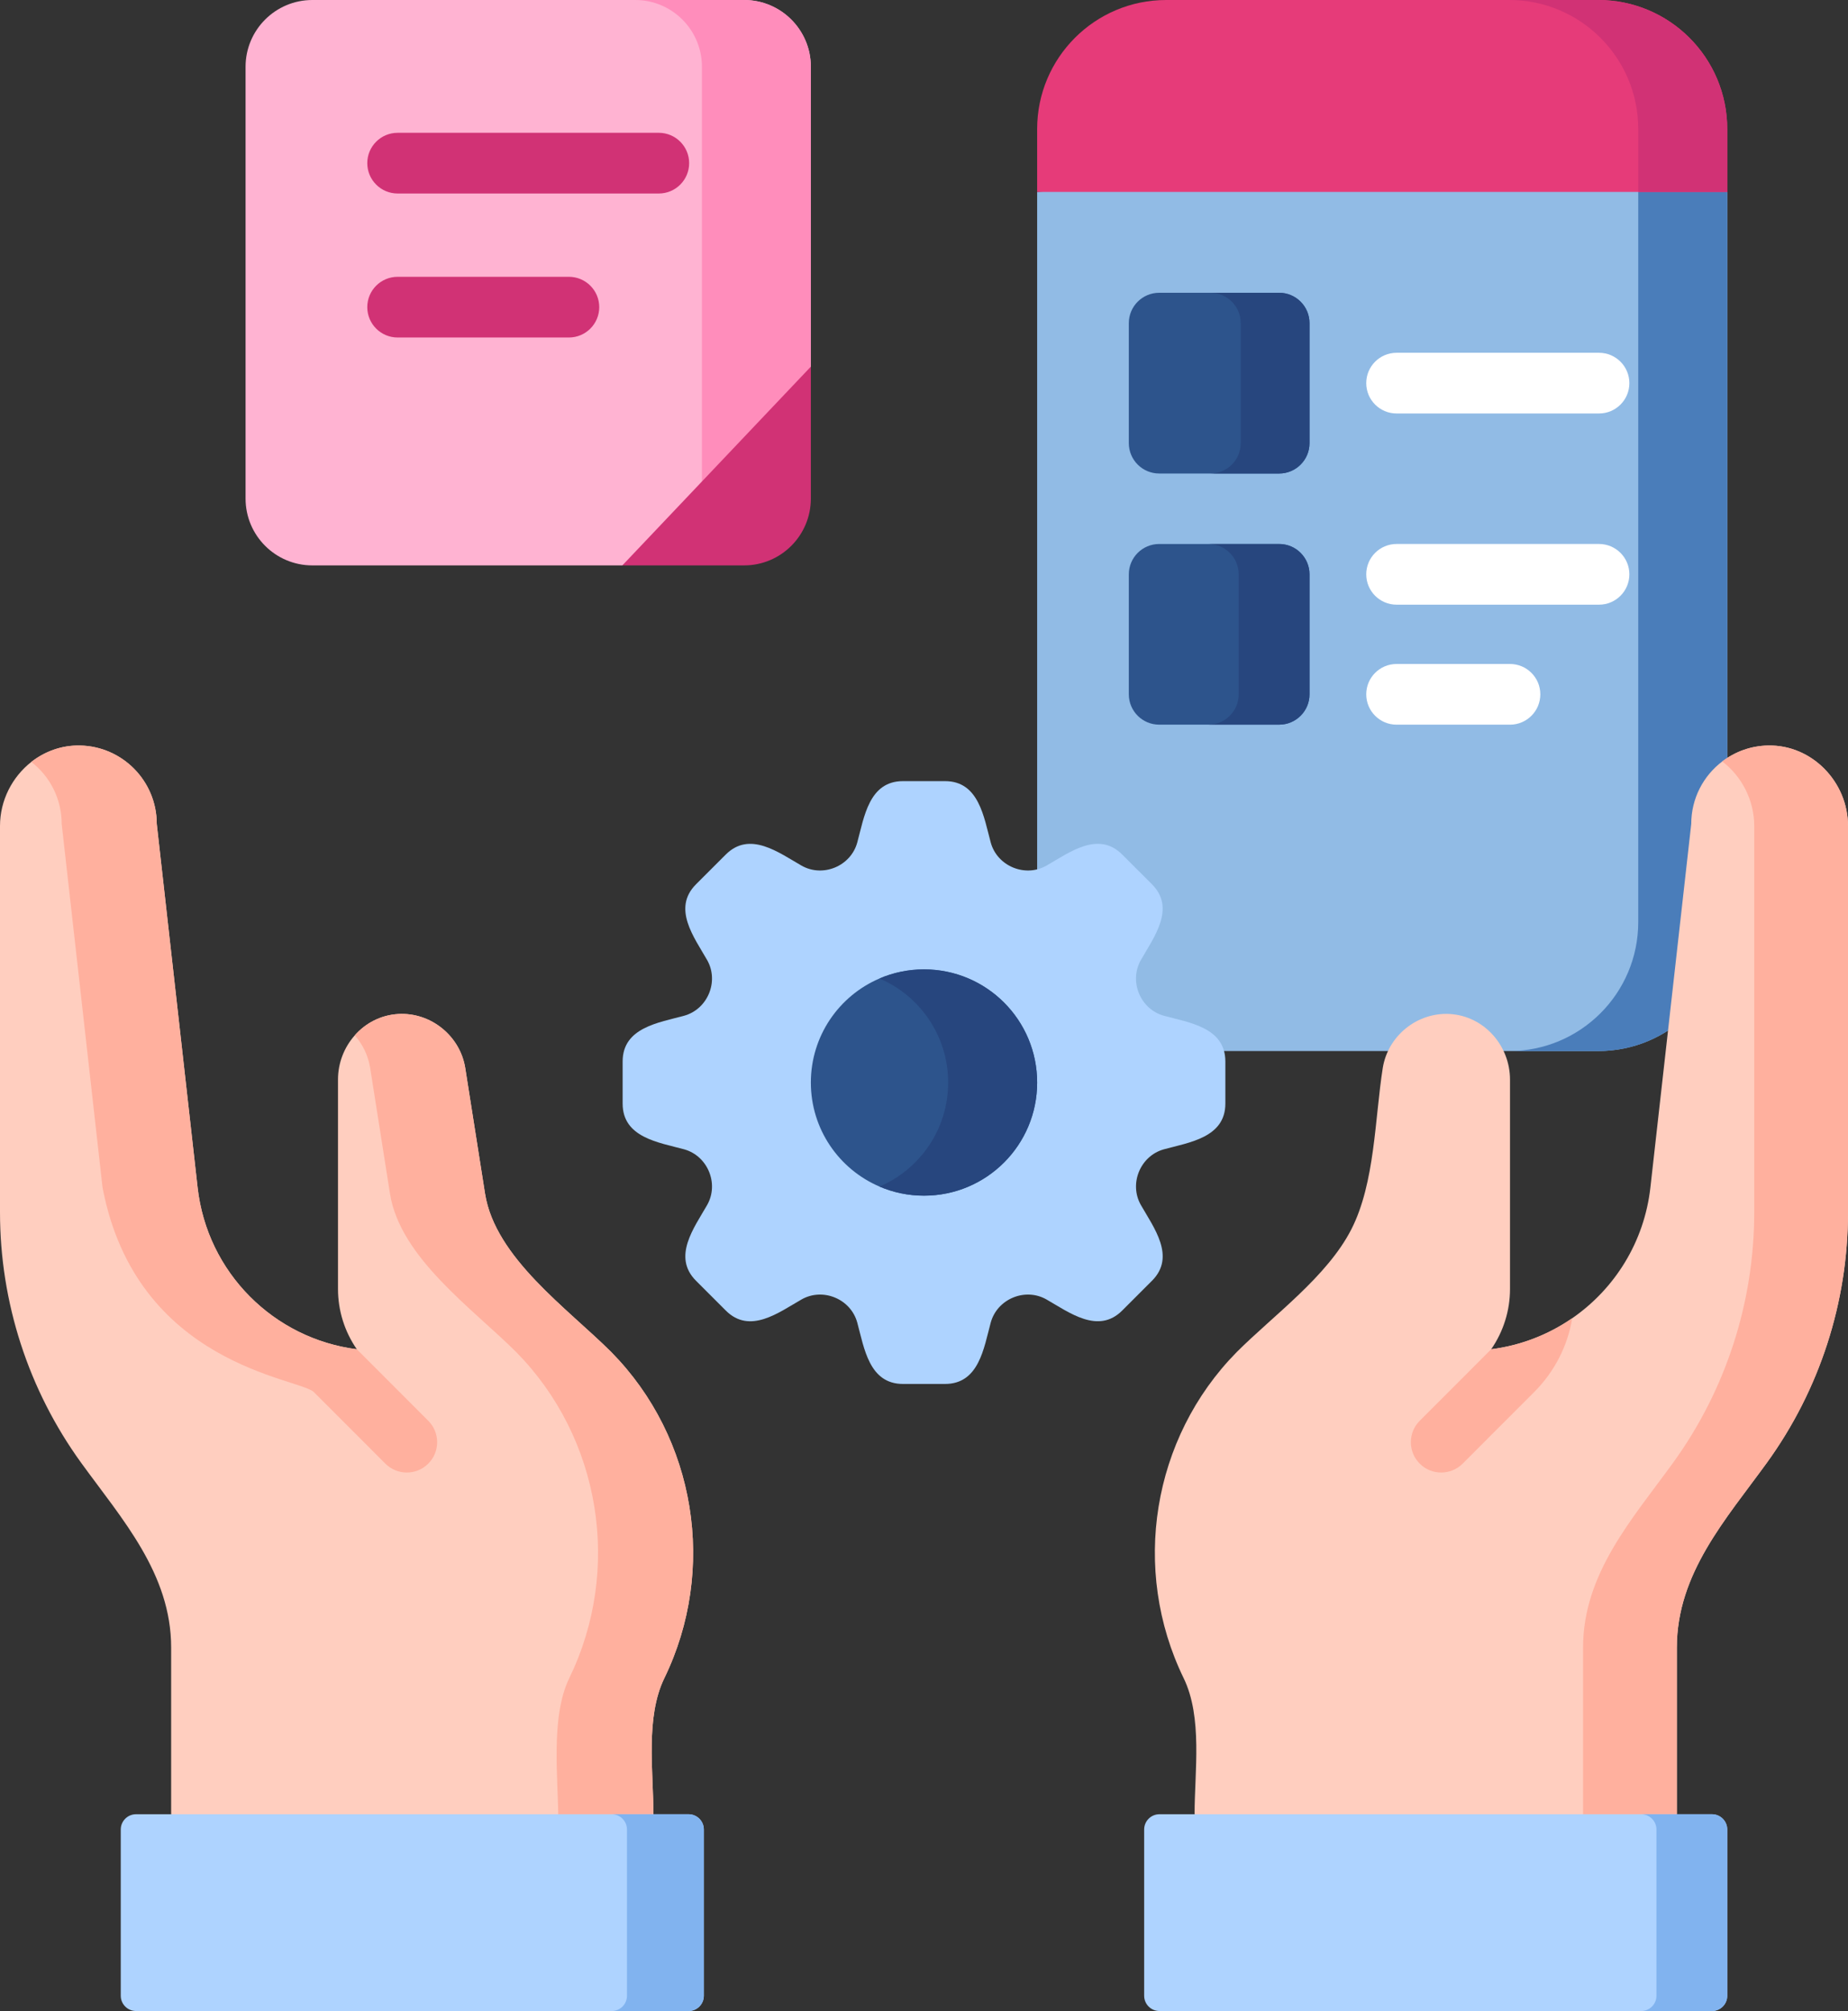
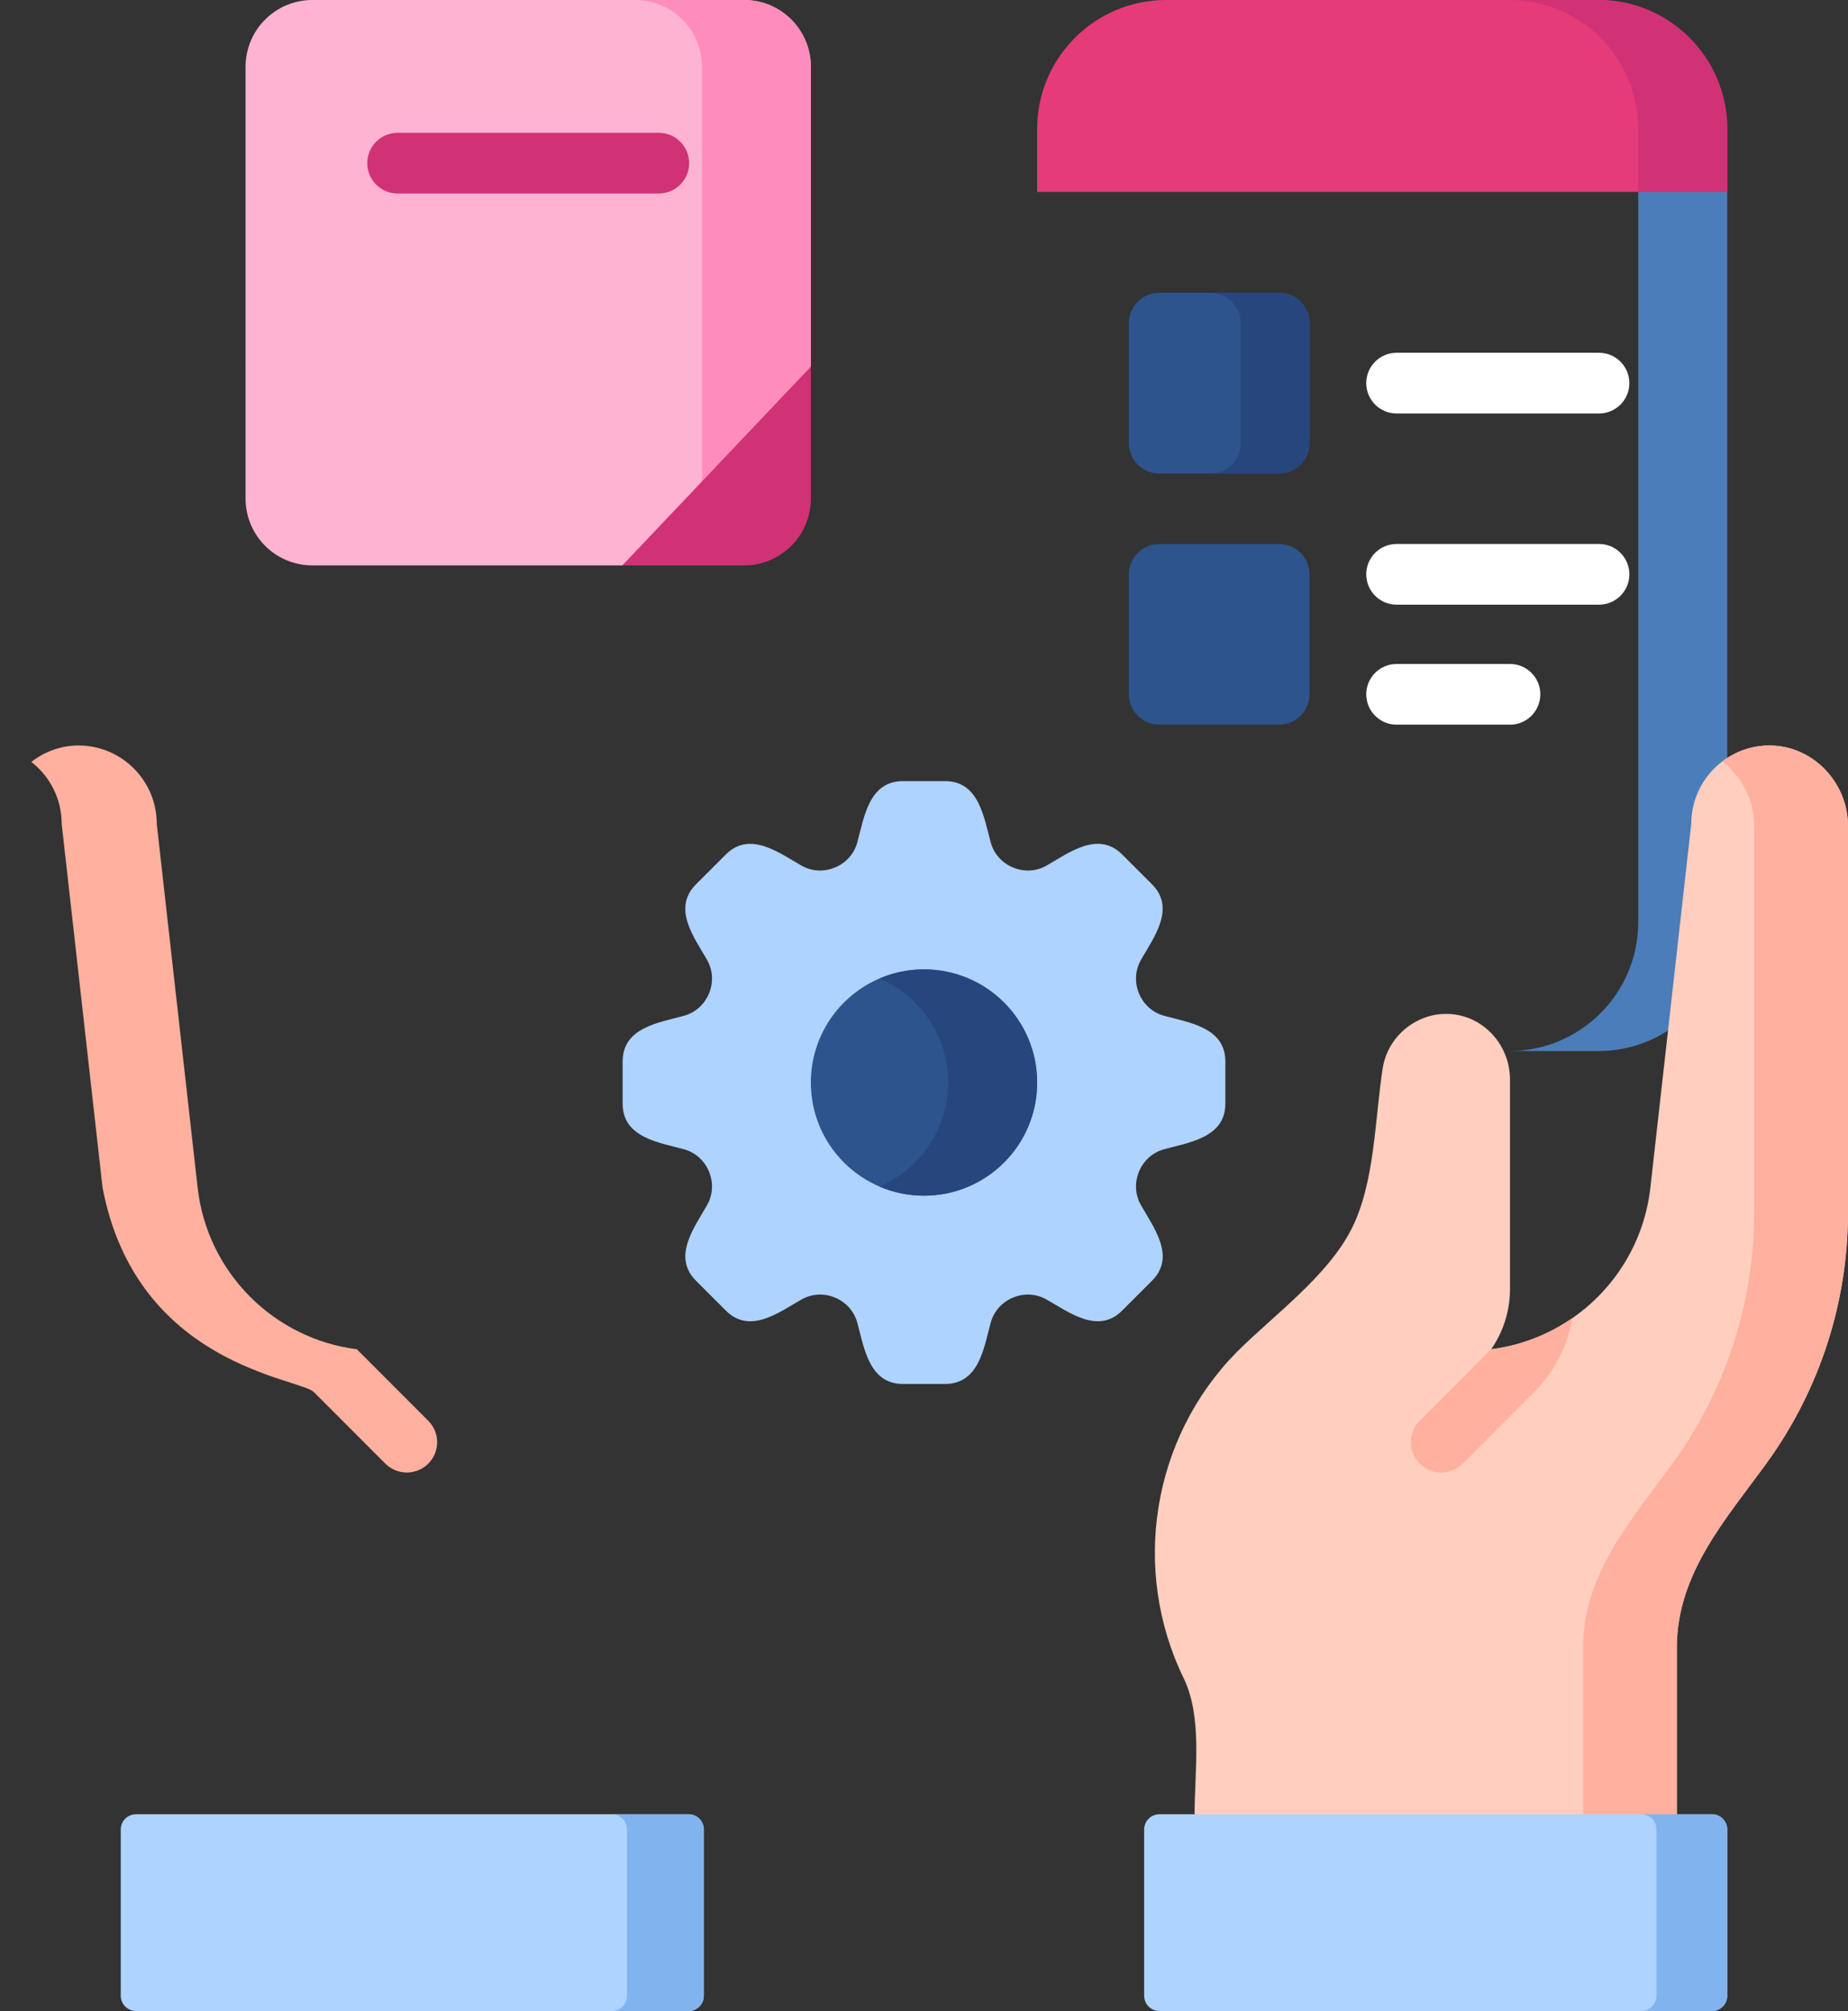
<svg xmlns="http://www.w3.org/2000/svg" version="1.1" id="Warstwa_1" x="0px" y="0px" viewBox="0 0 352.938 384" style="enable-background:new 0 0 352.938 384;" xml:space="preserve">
  <rect x="0" y="0" width="352.938" height="384" fill="#333333" stroke="none" />
  <g>
-     <path style="fill:#91BBE5;" d="M329.875,36.652v139.407c0,13.609-11.031,24.64-24.648,24.64h-82.508 c-13.605,0-24.641-11.031-24.641-24.64V36.652l65.899-5.5L329.875,36.652z M329.875,36.652" />
    <path style="fill:#4A7DBA;" d="M329.875,36.652v139.407c0,13.609-11.031,24.64-24.648,24.64h-16.996 c13.613,0,24.648-11.031,24.648-24.64V36.652l8.328-2.527L329.875,36.652z M329.875,36.652" />
    <path style="fill:#2D548C;" d="M250.094,61.703v22.914c0,3.199-2.598,5.797-5.797,5.797h-22.914c-3.199,0-5.797-2.598-5.797-5.797 V61.703c0-3.199,2.598-5.797,5.797-5.797h22.914C247.496,55.906,250.094,58.504,250.094,61.703L250.094,61.703z M250.094,61.703" />
    <path style="fill:#27467E;" d="M250.094,61.703v22.914c0,3.199-2.598,5.797-5.797,5.797h-13.133c3.2,0,5.793-2.598,5.793-5.797 V61.703c0-3.199-2.593-5.797-5.793-5.797h13.133C247.496,55.906,250.094,58.504,250.094,61.703L250.094,61.703z M250.094,61.703" />
    <path style="fill:#2D548C;" d="M250.094,109.668v22.91c0,3.203-2.598,5.793-5.797,5.793h-22.914c-3.199,0-5.797-2.59-5.797-5.793 v-22.91c0-3.199,2.598-5.793,5.797-5.793h22.914C247.496,103.875,250.094,106.469,250.094,109.668L250.094,109.668z M250.094,109.668" />
-     <path style="fill:#27467E;" d="M250.094,109.668v22.91c0,3.203-2.598,5.793-5.797,5.793h-13.519c3.199,0,5.793-2.59,5.793-5.793 v-22.91c0-3.199-2.594-5.793-5.793-5.793h13.519C247.496,103.875,250.094,106.469,250.094,109.668L250.094,109.668z M250.094,109.668" />
    <path style="fill:#FFFFFF;" d="M305.387,78.953h-38.664c-3.199,0-5.793-2.594-5.793-5.793c0-3.203,2.594-5.797,5.793-5.797h38.664 c3.199,0,5.797,2.594,5.797,5.797C311.184,76.359,308.59,78.953,305.387,78.953L305.387,78.953z M305.387,78.953" />
    <path style="fill:#FFFFFF;" d="M305.387,115.461h-38.664c-3.199,0-5.793-2.594-5.793-5.793c0-3.203,2.594-5.797,5.793-5.797h38.664 c3.199,0,5.797,2.594,5.797,5.797C311.184,112.867,308.59,115.461,305.387,115.461L305.387,115.461z M305.387,115.461" />
    <path style="fill:#FFFFFF;" d="M288.383,138.375h-21.66c-3.199,0-5.793-2.594-5.793-5.797c0-3.199,2.594-5.793,5.793-5.793h21.66 c3.199,0,5.793,2.594,5.793,5.793C294.176,135.781,291.582,138.375,288.383,138.375L288.383,138.375z M288.383,138.375" />
    <path style="fill:#E63B79;" d="M329.875,24.641v12.011H198.078V24.641C198.078,11.035,209.114,0,222.719,0h82.508 C318.844,0,329.875,11.035,329.875,24.641L329.875,24.641z M329.875,24.641" />
    <path style="fill:#D13275;" d="M329.875,24.641v12.011h-16.996V24.641C312.879,11.035,301.844,0,288.231,0h16.996 C318.844,0,329.875,11.035,329.875,24.641L329.875,24.641z M329.875,24.641" />
-     <path style="fill:#FFCEBF;" d="M126.883,320.434c-3.652,7.507-2.09,17.867-2.09,25.992l-46.051,5.512l-46.054-5.512v-31.817 c0-14.136-9.367-24.5-17.184-35.285C5.422,265.406,0,248.672,0,231.488v-73.769c0-4.907,2.348-9.387,5.981-12.231 c2.578-2.011,5.793-3.199,9.277-3.136c8.137,0.152,14.68,6.796,14.68,14.972l7.804,69.446 c1.832,16.246,14.571,28.855,30.403,30.867c-2.324-3.364-3.594-7.371-3.594-11.512v-39.977c0-3.207,1.199-6.191,3.199-8.445 c2.063-2.344,4.985-3.887,8.301-4.082c6.215-0.363,11.816,4.168,12.801,10.301l3.785,24.012 c1.941,12.254,15.852,21.988,24.121,30.257C132.922,274.609,136.969,299.691,126.883,320.434L126.883,320.434z M126.883,320.434" />
-     <path style="fill:#FFB09E;" d="M126.883,320.434c-3.652,7.507-2.09,17.867-2.09,25.992l-18.156,1.547 c0-8.133-1.566-20.024,2.086-27.539c10.09-20.739,6.043-45.825-10.121-62.243c-8.262-8.257-22.188-18.027-24.121-30.257 l-3.785-24.012c-0.387-2.395-1.438-4.527-2.946-6.219c2.063-2.344,4.985-3.887,8.301-4.082c6.215-0.363,11.816,4.168,12.801,10.301 l3.785,24.012c1.941,12.254,15.852,21.988,24.121,30.257C132.922,274.609,136.969,299.691,126.883,320.434L126.883,320.434z M126.883,320.434" />
    <path style="fill:#FFCEBF;" d="M352.938,157.719v73.769c0,17.184-5.422,33.918-15.504,47.836 c-7.824,10.797-17.184,21.125-17.184,35.285v31.817l-43.597,3.965l-48.508-3.965c0-8.133,1.566-18.477-2.09-25.992 c-10.086-20.739-6.039-45.825,10.125-62.243c7.086-7.082,17.312-14.433,21.926-23.496c4.504-8.847,4.457-21.113,5.98-30.773 c0.985-6.133,6.586-10.664,12.801-10.301c6.516,0.379,11.5,5.996,11.5,12.527v39.977c0,4.141-1.27,8.148-3.594,11.512 c5.672-0.719,10.957-2.805,15.477-5.926c8.09-5.594,13.75-14.52,14.926-24.941L323,157.324c0-4.867,2.324-9.203,5.926-11.929 c2.441-1.864,5.461-2.981,8.754-3.043C346.078,142.195,352.938,149.328,352.938,157.719L352.938,157.719z M352.938,157.719" />
    <path style="fill:#FFB09E;" d="M352.938,157.719v73.769c0,17.184-5.422,33.918-15.504,47.836 c-7.824,10.797-17.184,21.125-17.184,35.285v31.817l-17.91,2.32v-34.137c0-14.136,9.367-24.5,17.184-35.285 c10.082-13.918,15.504-30.652,15.504-47.836v-73.769c0-4.961-2.403-9.489-6.102-12.324c2.441-1.864,5.461-2.981,8.754-3.043 C346.078,142.195,352.938,149.328,352.938,157.719L352.938,157.719z M352.938,157.719" />
    <path style="fill:#AED3FF;" d="M134.422,349.344v31.738c0,1.613-1.305,2.918-2.918,2.918H25.981c-1.614,0-2.918-1.305-2.918-2.918 v-31.738c0-1.61,1.304-2.918,2.918-2.918h105.523C133.117,346.426,134.422,347.734,134.422,349.344L134.422,349.344z M134.422,349.344" />
    <path style="fill:#81B3EF;" d="M134.422,349.348v31.738c0,1.609-1.305,2.914-2.914,2.914h-14.68c1.61,0,2.914-1.305,2.914-2.914 v-31.738c0-1.614-1.304-2.922-2.914-2.922h14.68C133.117,346.426,134.422,347.734,134.422,349.348L134.422,349.348z M134.422,349.348" />
    <path style="fill:#AED3FF;" d="M329.875,349.344v31.738c0,1.613-1.304,2.918-2.918,2.918H221.434c-1.613,0-2.918-1.305-2.918-2.918 v-31.738c0-1.61,1.305-2.918,2.918-2.918h105.523C328.571,346.426,329.875,347.734,329.875,349.344L329.875,349.344z M329.875,349.344" />
    <path style="fill:#81B3EF;" d="M329.875,349.348v31.738c0,1.609-1.304,2.914-2.922,2.914h-13.519c1.613,0,2.922-1.305,2.922-2.914 v-31.738c0-1.614-1.309-2.922-2.922-2.922h13.519C328.571,346.426,329.875,347.734,329.875,349.348L329.875,349.348z M329.875,349.348" />
    <path style="fill:#AED3FF;" d="M234.024,210.723v-8.028c0-6.515-6.907-7.418-11.719-8.734c-4.524-1.234-6.738-6.574-4.414-10.649 c2.476-4.335,6.703-9.871,2.113-14.464l-5.676-5.672c-4.605-4.606-10.129-0.364-14.461,2.109c-4.074,2.328-9.418,0.113-10.652-4.41 c-1.312-4.816-2.242-11.719-8.734-11.719h-8.024c-6.515,0-7.418,6.903-8.734,11.719c-1.234,4.523-6.578,6.738-10.649,4.41 c-4.335-2.473-9.875-6.699-14.464-2.109l-5.676,5.672c-4.606,4.609-0.363,10.129,2.113,14.464 c2.324,4.075,0.113,9.415-4.414,10.649c-4.812,1.316-11.719,2.242-11.719,8.734v8.028c0,6.511,6.907,7.418,11.719,8.73 c4.527,1.238,6.738,6.578,4.414,10.652c-2.476,4.333-6.703,9.872-2.113,14.461l5.676,5.676c4.605,4.606,10.129,0.363,14.464-2.109 c4.071-2.328,9.415-0.113,10.649,4.41c1.316,4.816,2.242,11.719,8.734,11.719h8.024c6.515,0,7.422-6.903,8.734-11.719 c1.238-4.523,6.578-6.738,10.652-4.41c4.332,2.472,9.872,6.699,14.461,2.109l5.676-5.676c4.606-4.605,0.363-10.128-2.109-14.461 c-2.328-4.074-0.114-9.414,4.41-10.652C227.117,218.141,234.024,217.215,234.024,210.723L234.024,210.723z M234.024,210.723" />
    <path style="fill:#2D548C;" d="M198.078,206.711c0,11.93-9.671,21.601-21.609,21.601c-3.012,0-5.887-0.617-8.5-1.738 c-7.711-3.297-13.109-10.945-13.109-19.863s5.398-16.574,13.109-19.871c2.613-1.121,5.488-1.738,8.5-1.738 C188.407,185.102,198.078,194.773,198.078,206.711L198.078,206.711z M198.078,206.711" />
    <path style="fill:#27467E;" d="M198.078,206.711c0,11.93-9.671,21.601-21.609,21.601c-3.012,0-5.887-0.617-8.5-1.738 c7.711-3.297,13.113-10.945,13.113-19.863s-5.402-16.574-13.113-19.871c2.613-1.121,5.488-1.738,8.5-1.738 C188.407,185.102,198.078,194.773,198.078,206.711L198.078,206.711z M198.078,206.711" />
    <path style="fill:#FFB09E;" d="M81.789,279.484c-1.129,1.129-2.609,1.692-4.093,1.692c-1.485,0-2.969-0.563-4.102-1.699 l-13.645-13.653c-2.73-2.726-33.886-5.058-40.363-39.054l-7.805-69.446c0-4.812-2.269-9.101-5.8-11.836 c2.578-2.011,5.793-3.199,9.277-3.136c8.137,0.152,14.68,6.796,14.68,14.972l7.804,69.446 c1.832,16.246,14.571,28.855,30.403,30.867l13.644,13.652C84.055,273.551,84.055,277.223,81.789,279.484L81.789,279.484z M81.789,279.484" />
    <path style="fill:#FFB09E;" d="M300.27,251.711c-0.883,5.32-3.395,10.227-7.281,14.113l-13.645,13.653 c-1.133,1.136-2.617,1.699-4.102,1.699c-1.484,0-2.964-0.563-4.093-1.692c-2.266-2.261-2.266-5.933,0-8.195l13.644-13.652 C290.465,256.918,295.75,254.832,300.27,251.711L300.27,251.711z M300.27,251.711" />
    <path style="fill:#FFB3D2;" d="M154.86,12.758v57.25l-15.09,26.183l-5.711,3.215l-15.199,8.555H59.653 c-7.043,0-12.754-5.711-12.754-12.758V12.758C46.899,5.711,52.61,0,59.653,0h82.457C149.149,0,154.86,5.711,154.86,12.758 L154.86,12.758z M154.86,12.758" />
    <path style="fill:#FF8DBB;" d="M154.86,12.758v57.25l-15.09,26.183l-5.711,3.215V12.758c0-7.047-5.711-12.758-12.75-12.758h20.801 C149.149,0,154.86,5.711,154.86,12.758L154.86,12.758z M154.86,12.758" />
    <path style="fill:#D13275;" d="M154.86,70.008v25.195c0,7.047-5.711,12.758-12.75,12.758h-23.25l15.199-16.023L154.86,70.008z M154.86,70.008" />
    <path style="fill:#D13275;" d="M125.821,36.949H75.942c-3.203,0-5.797-2.594-5.797-5.797c0-3.199,2.594-5.793,5.797-5.793h49.879 c3.199,0,5.796,2.594,5.796,5.793C131.617,34.355,129.02,36.949,125.821,36.949L125.821,36.949z M125.821,36.949" />
-     <path style="fill:#D13275;" d="M108.649,64.445H75.942c-3.203,0-5.797-2.593-5.797-5.797c0-3.199,2.594-5.793,5.797-5.793h32.707 c3.199,0,5.797,2.594,5.797,5.793C114.446,61.852,111.848,64.445,108.649,64.445L108.649,64.445z M108.649,64.445" />
  </g>
</svg>